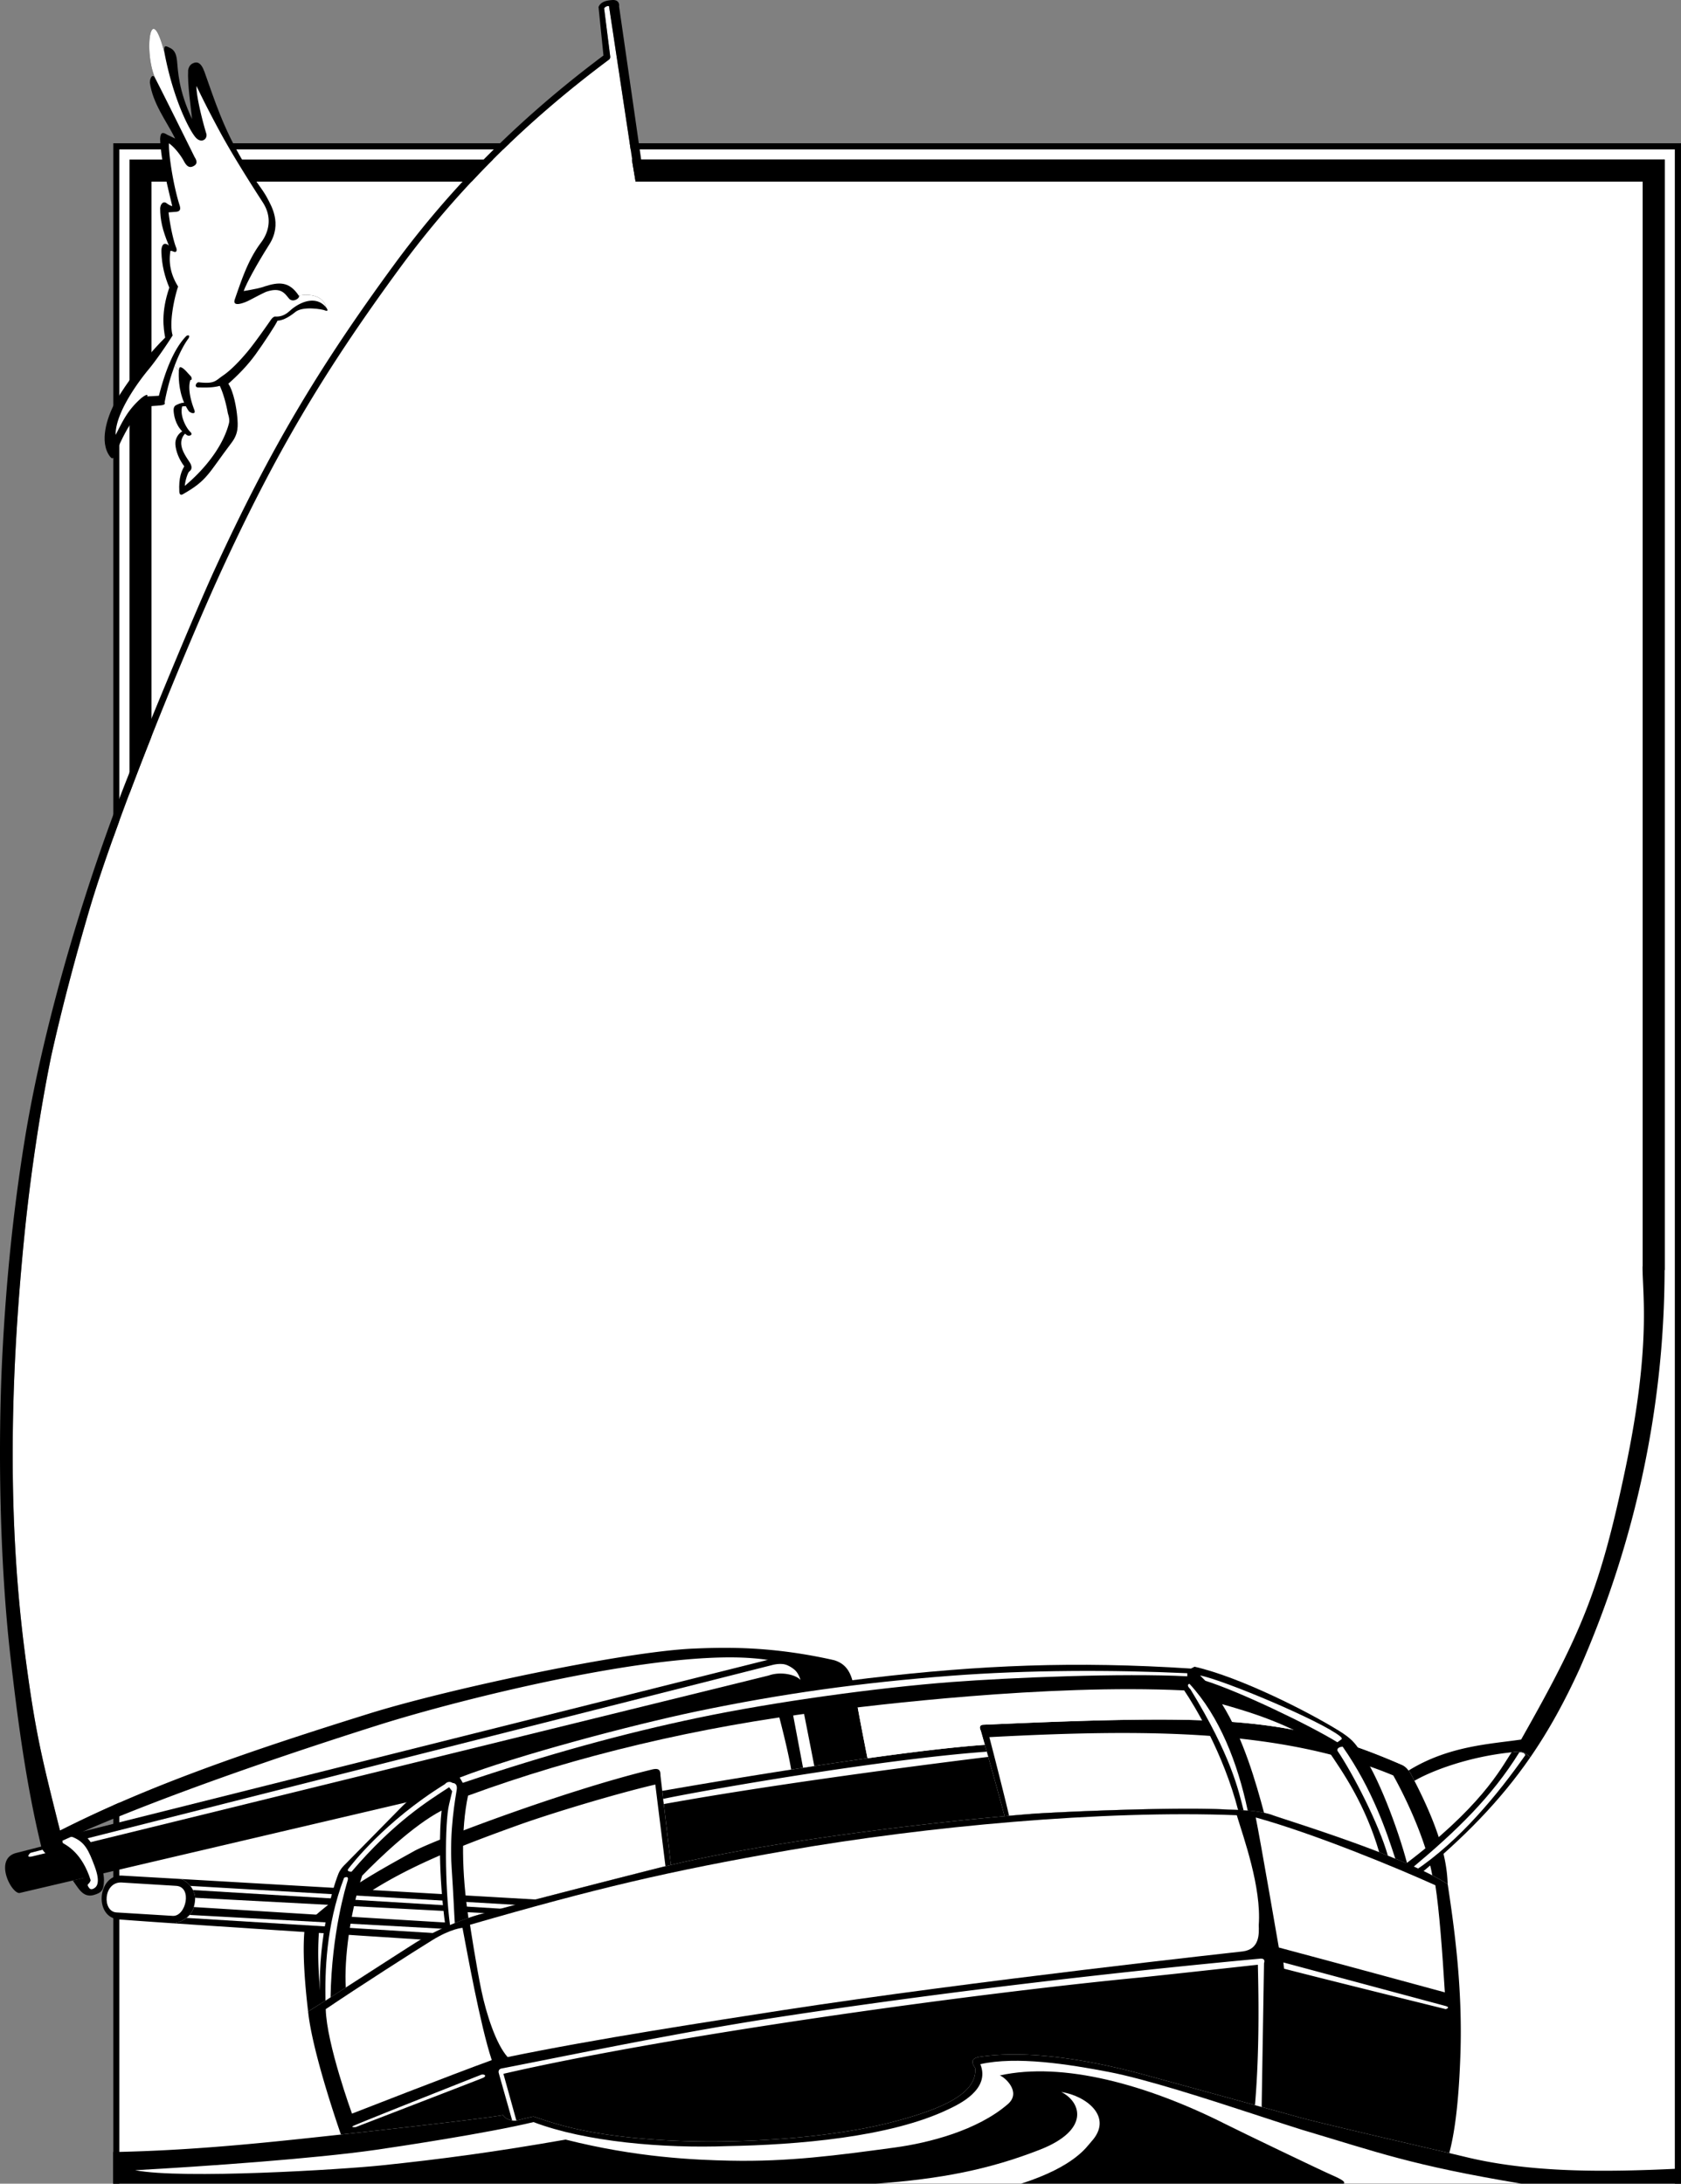
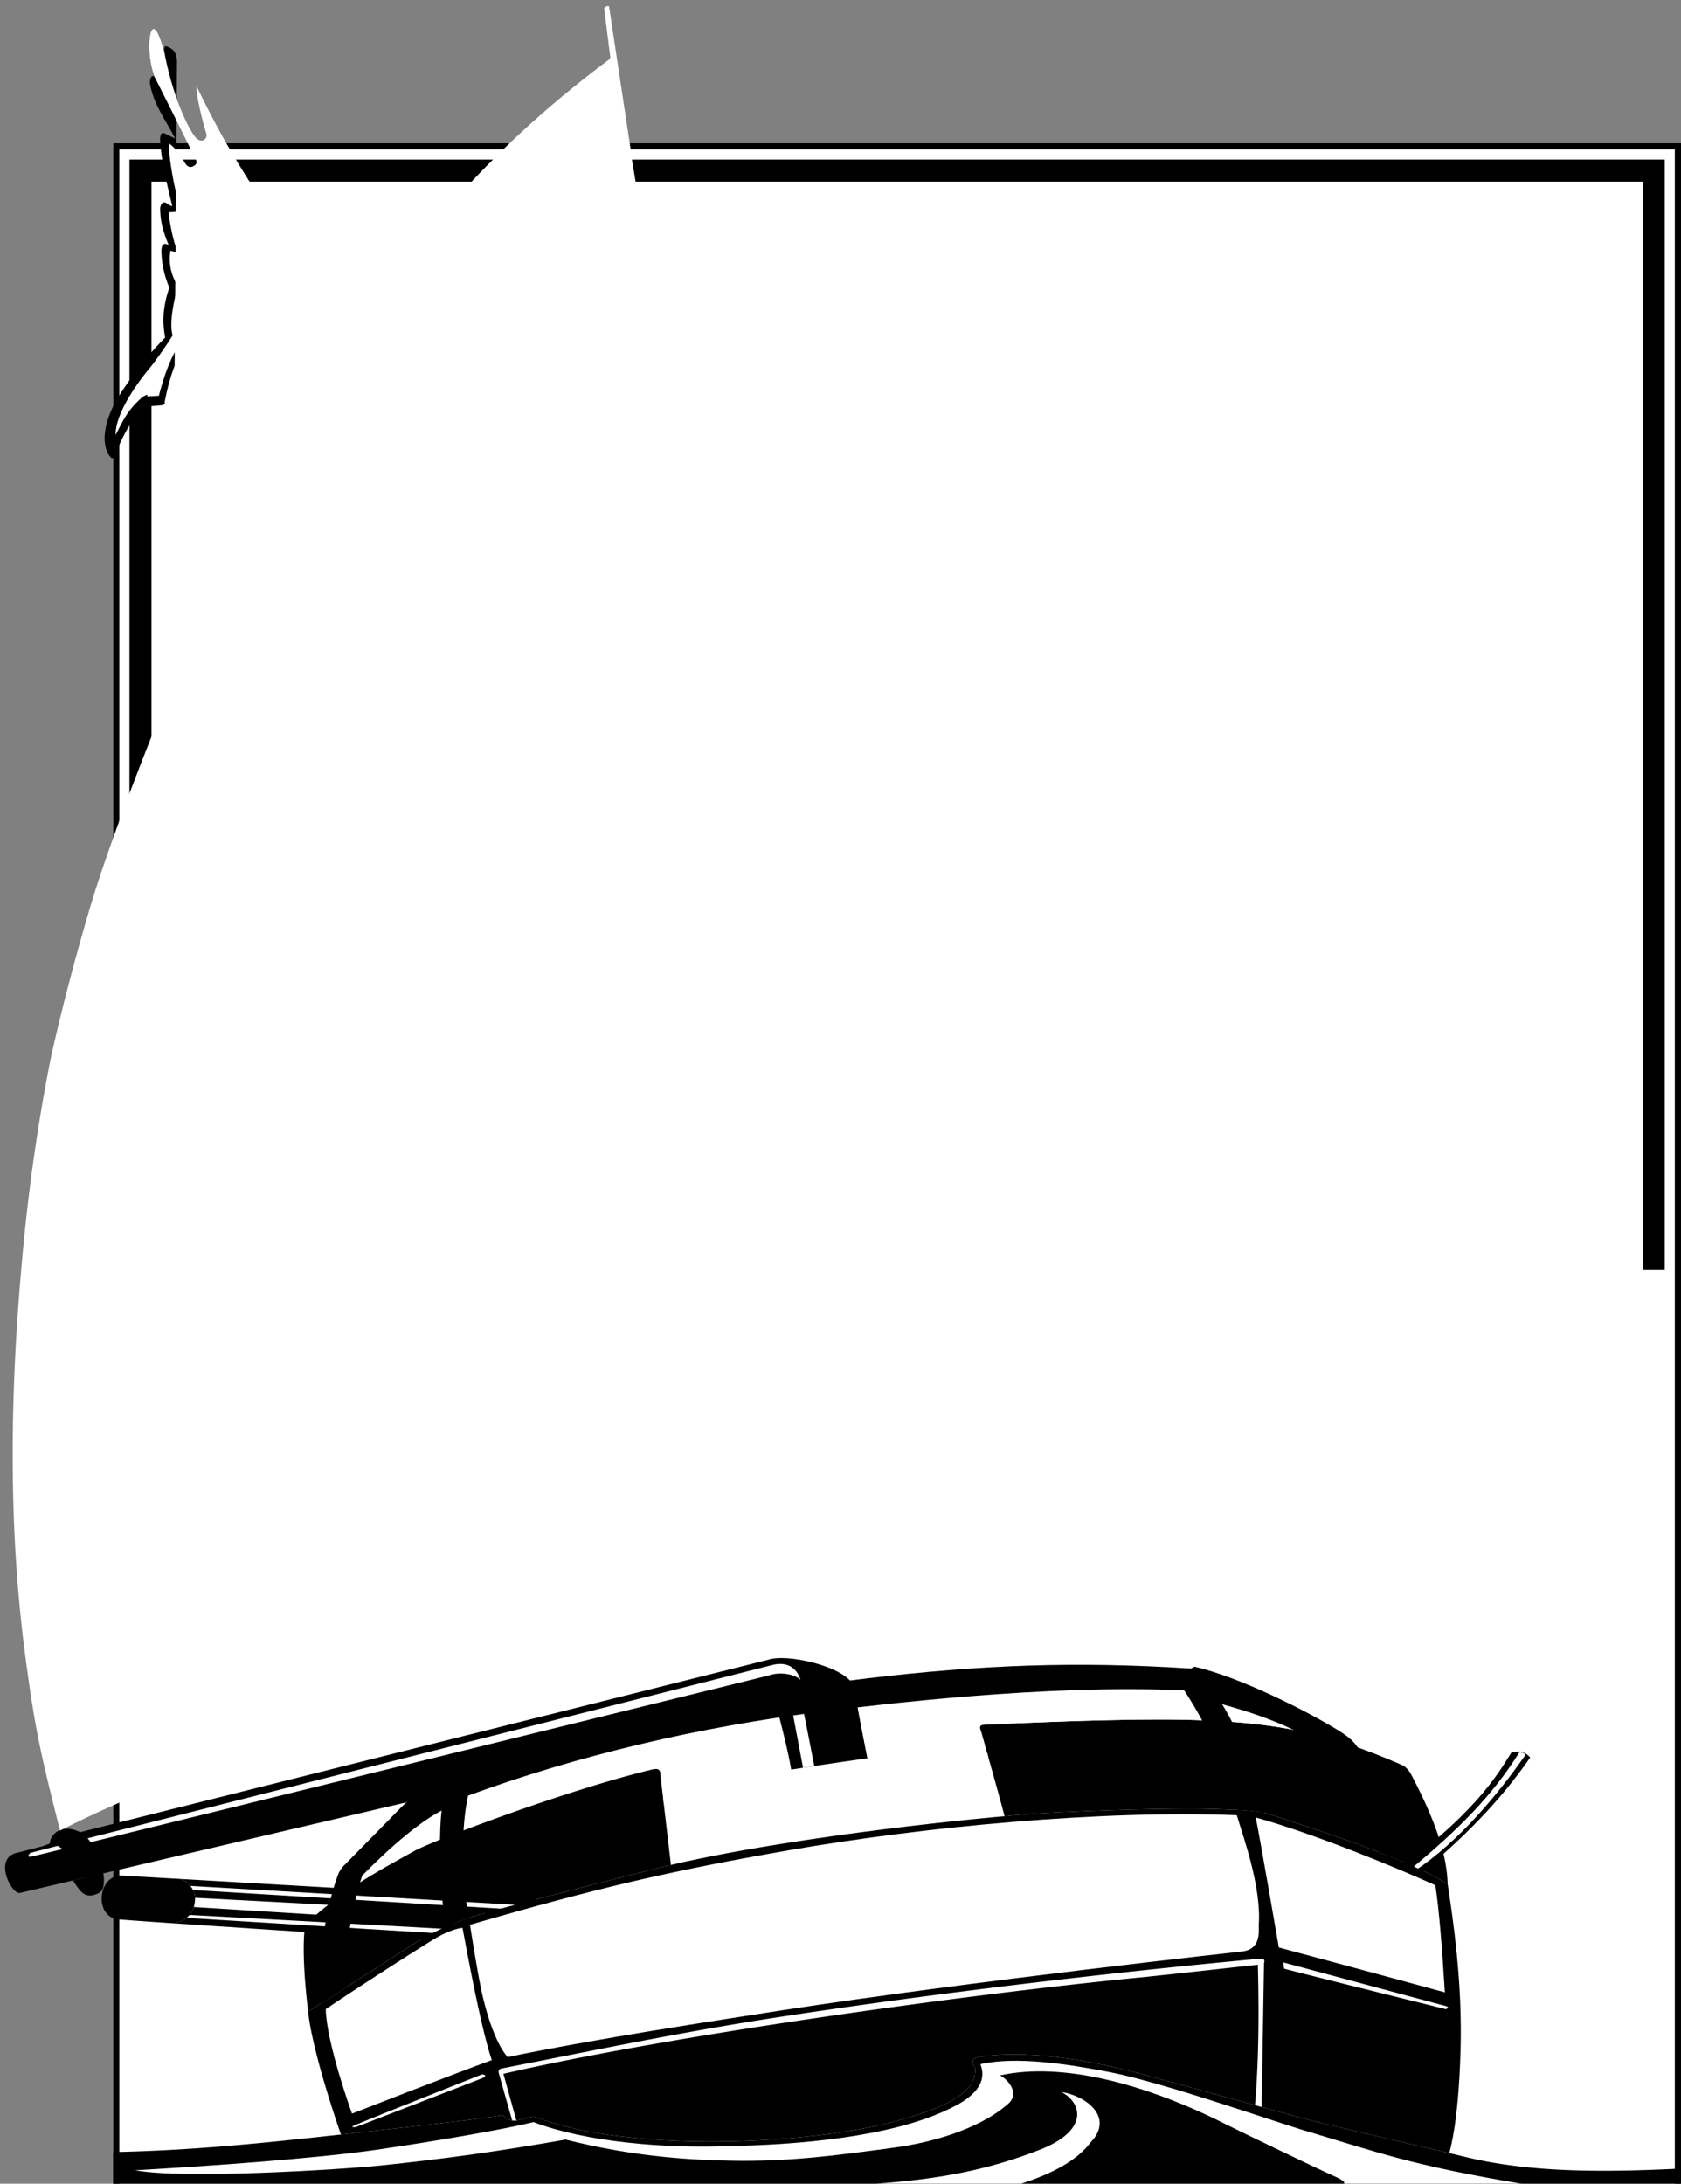
<svg xmlns="http://www.w3.org/2000/svg" width="415.829" height="540.003">
  <rect width="100%" height="100%" fill="#808080" stroke="none" />
  <path fill="#fff" d="M415.83 540.003V35.424H27.996v504.579H415.83" />
  <path d="M156.314 39.46H32.028v275.156h5.45V44.909h368.87v269.16h5.45V39.459H156.314" />
  <path d="M415.067 35.424H27.997v504.579h1.524V36.952H414.3v503.05h1.528V35.425h-.762" />
  <path d="M414.786 536.307c-18.187.864-36.328.996-52.523-2.98-.739-.18-2.051-.492-3.758-.895-9.672-2.27-32.195-7.465-37.445-8.93-1.61-.453-4.914-1.363-8.95-2.476-.004 0-.008 0-.015-.004-.535-.148-1.09-.3-1.653-.453l-.039-.012c-10.773-2.965-25.457-6.992-28.03-7.683-12.688-3.403-27.669-6.012-39.872-4.266-3.18.453-1.543 2.27-1.27 2.812.454 5.543-5.996 9.63-20.89 13.442-14.895 3.816-37.985 5.543-57.125 4.316-19.14-1.226-26.77-4.36-31.262-5.789 0 0-1.91.406-3.68.883-.183.05-.363.074-.543.098a3.81 3.81 0 0 1-1.035-.016c-1.109-.156-2-.742-2.238-1.308-4.531.843-27.516 3.418-40.125 4.8-3.687.403-6.496.707-7.684.832-14.906 1.598-31 3.157-48.652 3.496v7.829h387.79v-3.696h-1" />
  <path fill="#fff" d="M252.583 540.003h-35.965c16.074-1.153 28.078-3.504 40.613-8.407 12.532-4.906 10.2-11.82 5.297-14.27 6.036.895 13.078 6.138 7.41 12.298-1.109 1.203-4.003 6.086-17.355 10.379" />
  <path fill="#fff" d="M33.435 536.67c17.046-.94 44.52-2.87 59.57-5.042 5.43-.786 27.164-4.04 38.969-6.856 12.898 4.902 32.242 6.54 48.023 5.934 16.914-.301 40.242-2.137 54.79-9.192 2.39-1.156 10.26-4.8 7.718-11.066 8.934-2.027 21.855.015 31.758 1.918 9.21 1.77 24.285 6.64 35.941 10.457.54.176 1.067.348 1.586.52 4.047 1.328 7.602 2.496 10.246 3.316 19.008 5.637 26.945 8.762 54.332 13.344h-43.957c.363-.426-.09-.88-2.996-2.153-2.906-1.273-22.258-10.562-26.258-12.578-19.441-9.8-40.261-15.496-55.843-12.035 1.183.363 5.453 4.094 2 7.086-7.567 6.55-19.633 9.605-27.993 10.738-14.359 1.95-26.324 3.551-40.691 3.25-8.719-.183-23.094-.762-40.715-5.215-17.351 3.04-30.527 4.817-45.734 6.399-9.524.992-49.121 3.445-60.746 1.176" />
-   <path d="M43.2 90.424c-.886 2.368-1.789 5.387-2.492 9.114 0 0 .453.535-.84.695-1.293.16-2.8.14-3.98.414-1.27 1.274-3.723 2.817-7.446 11.809-.183.363-.43 1.539-1.289.367-2.636-3.594-.656-9.578 1.2-13.082.816-1.547 5.78-9.621 12.503-16.254-.417-2.3-1.062-6.27 1.028-12.356-1.09-2.632-1.867-5.468-1.961-8.921-.04-1.34.492-2.598 1.848-1.496-1.614-3.84-2.149-6.407-2.149-9.22.082-1.07.785-1.87 1.602-1.234.82.637 1.386.707 1.386.707-.949-4.109-2.816-11.078-3-16.617.094-1.726.637-1.726 1.817-1l1.91.91c-2.203-4.375-5.54-8.648-6.266-13.828-.011-1.031.63-2.484 1.356-1.02-2.903-6.316-1.297-20.163 2.262-6.335-.274-2 .292-1.742 1.062-1.375s1.785.758 2.035 3.277c.246 2.516.367 7.383 3.727 14.465-.313-3.11-1.157-8.469-.973-12.102.223-1.086.7-1.52 1.402-1.78.704-.259 1.743-.313 2.649 2.23 2.531 7.082 4.613 13.843 9.637 22.28 2.27 3.813 4.789 6.798 5.812 8.774 1.02 1.977 3.86 6.407.59 11.586-3.27 5.176-5.719 9.727-6.352 11.543 2.563-.433 4.29-.789 5.2-1.152 3.558-1.145 6.078-1.246 8.421 2.27 2.676-.419 5.934-.215 6.848 3.042.496.653.23.891-.355.625-.586-.27-5.453-1.156-7.36.41-1.906 1.567-3.472 2.126-4.379 2.122-.476 1.086-3.379 5.492-5.41 8.312-2.031 2.824-4.613 5.406-6.762 7.277 1.333 2 2.024 6.043 2.215 8.235.188 2.191.305 4.094-1.398 6.34-5.84 7.71-5.942 9.28-12.047 12.754-.559.316-.824.05-.89-.563-.204-3.676.609-5.242 1.222-6.332-1.293-1.703-2.066-3.672-2.2-5.375-.124-1.531.817-2.785 1.7-3.27-1.723-1.726-2.055-4.015-2.129-4.976-.09-1.156.371-1.426.86-1.637.382-.168.968-.441 1.73-.488-1.434-3.293-1.363-6.703-1.305-7.816L43.2 90.424" />
+   <path d="M43.2 90.424c-.886 2.368-1.789 5.387-2.492 9.114 0 0 .453.535-.84.695-1.293.16-2.8.14-3.98.414-1.27 1.274-3.723 2.817-7.446 11.809-.183.363-.43 1.539-1.289.367-2.636-3.594-.656-9.578 1.2-13.082.816-1.547 5.78-9.621 12.503-16.254-.417-2.3-1.062-6.27 1.028-12.356-1.09-2.632-1.867-5.468-1.961-8.921-.04-1.34.492-2.598 1.848-1.496-1.614-3.84-2.149-6.407-2.149-9.22.082-1.07.785-1.87 1.602-1.234.82.637 1.386.707 1.386.707-.949-4.109-2.816-11.078-3-16.617.094-1.726.637-1.726 1.817-1l1.91.91c-2.203-4.375-5.54-8.648-6.266-13.828-.011-1.031.63-2.484 1.356-1.02-2.903-6.316-1.297-20.163 2.262-6.335-.274-2 .292-1.742 1.062-1.375s1.785.758 2.035 3.277L43.2 90.424" />
  <path fill="#fff" d="M44.24 91.753c.077-.614.042-1.22.792-.809.75.406 1.551 1.504 2.043 1.965.492.465.414 1.222.031 1.023-.82 2.317.387 5.969.93 7.332.547 1.364-.816.907-1.305.446a11.696 11.696 0 0 1-.761-1.266l-.899.055c-.68 2.383 1.098 5.46 1.98 6.277.888.816-.308 1.184-.788.844-.184-.113-.332-.246-.496-.371-2.547 2.761.851 6.297 1.398 7.515.563 1.254-.152 1.64-.422 1.914-.273.27-.945 2.13-1.023 3.473 5.511-4.625 9.582-10.254 10.906-15.445.25-.98-.11-1.985-.27-2.54-.332-1.988-1.101-4.902-1.984-6.742-2.113.547-4.02.383-5.246.395-1.227.012-.613-1.277-.004-1.293 4.016.477 4.149-.371 6.027-1.644 1.883-1.278 4.036-3.481 6.083-5.93 2.042-2.453 5.43-7.367 5.789-7.88.359-.51.836-.878 1.164-.784 2.25.066 3.293-1.309 4.175-1.989 2.899-2.226 6.329-2.875 8.387-.164-.914-3.257-4.172-3.46-6.848-3.043.497.493-1.359 1.872-2.359.782-.996-1.09-1.863-3.051-5.77-1.688-1.738.79-3.937 2.04-4.734 2.38-.8.343-3.644 1.46-2.949-.548 1.836-5.304 3.371-9.886 6.5-14.058.816-1.09 3.539-5.098.414-9.926-3.129-4.824-7.578-11.875-10.59-17.434-3.008-5.554-4.625-8.875-5.804-11.324-.094 2.356 1.425 8.488 2.425 11.758.387 1.316-1.183 2.586-2.636.953-1.454-1.637-5.454-9.129-7.707-20.91-3.56-13.828-5.165.02-2.262 6.336 1.847 3.515 9.722 19.445 9.722 19.445.727 1.121.586 1.785-.32 2.238-.91.453-1.594.141-2.32-1.222-.727-1.364-2.266-3.438-3.719-4.434-.09 2.906 1.117 10.574 2.66 15.387.43 1.414-.386 1.508-1.133 1.566-.746.059-1.617.121-1.617.121.364 3.27 1.27 7.332 1.907 8.785.234.727-.008 1.204-.645.93-.637-.27-.809-.18-.809-.18-.156 1.18-.726 4.633 1.91 8.81-.91 2.632-2.292 8.991-1.355 12.089-1.64 2.613-4.207 6.32-6.023 8.5-1.817 2.18-8.172 10.379-8.082 16.101 1.894-3.66 2.953-6.078 6.312-9.074.461-.394 1.863-1.355 1.5-.449l2.887-.156c.726-2.688 2.687-10.488 6.683-14.668.43-.465 1.309-.395.493.695-.5.668-1.871 2.777-3.278 6.527l1.04 1.329" />
  <path d="M79.49 495.37c.331-.215.671-.426 1.019-.649.41-.261.84-.535 1.265-.808 1.204-.766 2.47-1.578 3.758-2.407 6.301-4.042 13.235-8.527 16.813-10.796a59.359 59.359 0 0 1 7.86-4.188c.37-.164.745-.336 1.109-.488.402-.168.796-.332 1.187-.488 1.184-.47 2.3-.872 3.383-1.247.348-.12.707-.25 1.043-.359 4.086-1.363 34.847-9.2 45.61-11.926a163.1 163.1 0 0 1 2.081-.511c.442-.106.895-.215 1.348-.32l-1.762-15.06-.148-1.277-.235-1.98-.437-3.746c0-1.36-.305-2.035-2.344-1.477-21.387 5.18-53.941 17.512-58.574 20.094-8.442 4.703-18.485 10.02-26.98 18.273-.82 5.586-.079 14.547.73 21.418.902-.562 1.93-1.21 3.047-1.918.07-.047.152-.093.226-.14m268.965-57.543c-.508-.688-1.05-1.133-1.676-1.406-18.937-8.22-32.71-11.188-60.004-11.188-14.847 0-31.738.766-43.457 1.27-1.496.02-.707 1.46-.707 1.46s.403 1.407 1 3.512c.153.528.309 1.086.48 1.696l.368 1.289c1.36 4.812 3.121 11.117 4.043 14.664a559.258 559.258 0 0 1 7.488-.633c8.172-.52 35.965-1.715 47.953-.988.594.02 1.403.039 2.32.074.43.015.88.035 1.356.062.336.02.676.043 1.024.074 1.332.106 2.73.286 4.047.575.714.156 1.414.332 2.046.566 2.204.813 14.762 4.66 26.438 9.176.719.281 1.434.558 2.144.844.618.246 1.227.492 1.832.738 1.004.414 1.98.828 2.942 1.242 2.238.969 4.336 1.945 6.21 2.91a47.833 47.833 0 0 1 3.813 2.157c-.168-4.16-.875-11.278-8.226-25.551-.281-.543-.555-1.082-.856-1.649a7.716 7.716 0 0 0-.578-.894" />
-   <path fill="#fff" d="M81.774 493.913c1.204-.766 2.47-1.578 3.758-2.407 6.301-4.042 13.235-8.527 16.813-10.796a59.359 59.359 0 0 1 7.86-4.188c.37-.164.745-.336 1.109-.488.402-.168.796-.332 1.187-.488 1.184-.47 2.3-.872 3.383-1.247.348-.12.707-.25 1.043-.359 4.086-1.363 34.847-9.2 45.61-11.926a163.1 163.1 0 0 1 2.081-.511l-2.515-20.204c-9.942 2.317-26.008 7.188-34.036 10.079-19.316 6.957-36.636 13.812-49.191 26.597-.125 2.27-.484 7.375.613 17.395.332-.215.672-.426 1.02-.649.41-.261.84-.535 1.265-.808m222.168-46.41c.594.02 1.403.039 2.32.074.43.015.88.035 1.356.062.336.02.676.043 1.024.074 1.332.106 2.73.286 4.047.575.714.156 1.414.332 2.046.566 2.204.813 14.762 4.66 26.438 9.176.719.281 1.434.558 2.144.844.618.246 1.227.492 1.832.738 1.004.414 1.98.828 2.942 1.242 2.238.969 4.336 1.945 6.21 2.91-1.62-9.18-7.144-20.289-9.648-24.718-27.73-11.555-61.617-11.485-99.918-9.47 0 0 2.957 11.298 4.887 19.446 2.25-.2 4.387-.379 6.367-.531 8.172-.52 35.965-1.715 47.953-.988" />
  <path d="M47.064 466.366c.25.312.472.656.656 1.02.312.609.527 1.261.55 1.917l73.442 3.883 12.535-3.36-89.82-5.19c.855.058 1.867.757 2.637 1.73m-.95 7.906c-.949.754-2.156 1.281-3.383 1.332 22.196 1.508 62.907 4.121 62.907 4.121l6.863-4.18c-11.883-.671-64.562-3.953-64.562-3.953-.133.668-.52 1.344-1.06 1.946-.23.261-.48.511-.765.734m155.316-37.551a1169.22 1169.22 0 0 1 13.16-1.918c-.327-1.629-2.132-10.691-3.237-17.199-.79-5.148-16.266-8.785-21.18-7.2L20.075 453.01l-9.574 3.54-6.457 1.66c-5.578 1.398-1.395 9.89.742 9.918l13.215-3.094 2.863-.672 92.582-21.691s57.871-17.59 79.196-18.528c0 0 2.308 8.672 3.07 13.457.973-.148 1.95-.3 2.937-.453.922-.14 1.848-.285 2.782-.426" />
-   <path d="M244.458 434.46c-.129-.446-.25-.875-.367-1.29-.172-.609-.328-1.167-.48-1.695-7.79.551-18.231 1.82-29.02 3.328-4.379.61-8.817 1.262-13.16 1.918-.934.141-1.86.285-2.782.426-.988.152-1.964.305-2.937.453a1838.252 1838.252 0 0 0-31.89 5.266l.234 1.98.148 1.278 1.762 15.058c23.566-5.535 59.238-9.953 82.535-12.058-.922-3.547-2.684-9.852-4.043-14.664" />
  <path fill="#fff" d="m164.056 444.846.148 1.278c30.18-5.461 71.793-10.633 80.254-11.664-.129-.446-.25-.875-.367-1.29-26.84 1.95-71.25 9.786-80.035 11.676m34.445-23.016-2.59.817 2.738 14.5c.922-.14 1.848-.285 2.782-.426-.508-2.617-1.875-9.668-2.93-14.89M7.93 459.08c15.884-3.812 182.235-44.75 182.235-44.75 2.883-1.046 6.621-.257 7.844 1.102-.36-1.379-1.957-4.894-6.86-3.718a947407.428 947407.428 0 0 1-173.015 43.765c-4.36 1.09-10.625 2.723-10.625 2.723-.524.558-.942 1.14.422.879m120.957 12.043-81.824-4.758c.25.312.472.656.656 1.02l77.148 4.667 4.02-.93m-82.774 3.149 62.246 3.82 1.91-1.09-63.39-3.464a5.68 5.68 0 0 1-.766.734" />
  <path d="m20.864 464.362-2.863.672c1.031 1.469 1.645 2.347 2.04 2.703.394.36 1.37 1.406 3.21.86 1.836-.544 2.469-1.13 2.469-3.72 0-2.59-2.016-10.28-6.633-12.124-4.617-1.844-7.086 1.566-6.742 3.609l1.226-.34c1.567.75 5.121 3.602 7.293 8.34" />
  <path d="M47.72 467.385a5.897 5.897 0 0 0-.656-1.02c-.77-.972-1.782-1.671-2.637-1.73l-14.153-.816c-6.125-.422-7.148 10.277-.949 10.82 1.707.153 6.715.508 13.406.965 1.227-.05 2.434-.578 3.383-1.332.285-.223.535-.473.766-.734.539-.602.926-1.278 1.059-1.946 0 0 .332-1.015.332-2.289-.024-.656-.239-1.308-.551-1.918" />
-   <path fill="#fff" d="m29.962 465.518 13.629.832c4.05.254 2.422 7.563-.824 7.426l-13.985-.855c-3.535-.243-3.222-7.48 1.18-7.403m-14.688-9.902c1.387.785 5.04 2.656 7.149 9.332-.137.633-.61.953-.61.953s-.273.203 0 .61c.27.41.524.925 1.34.515.817-.41 1.758-1.48.262-5.5-1.5-4.02-2.414-6.004-5.41-7.23-1.508-.387-2.934.367-2.73 1.32" />
  <path d="M378.52 434.608c-1.644-1.863-3.058-1.473-4.609-1.281-2.77 4.258-7.62 13.703-27.058 28.234l2.726 3.27c12.754-10.426 21.719-19.77 28.942-30.223" />
  <path fill="#fff" d="M349.306 461.948c11.097-9.293 19.695-17.606 26.531-28.617.574-.032 1.34.082 1.477.695-6.622 9.473-16.208 21.191-27.329 28.605l-.68-.683" />
  <path d="M358.114 465.92a47.833 47.833 0 0 0-3.812-2.156 104.017 104.017 0 0 0-6.211-2.91 203.38 203.38 0 0 0-2.942-1.242c-.605-.246-1.214-.492-1.832-.738-.71-.285-1.425-.563-2.144-.844-11.676-4.516-24.234-8.363-26.438-9.176-.632-.234-1.332-.41-2.046-.566-1.317-.29-2.715-.469-4.047-.574a32.431 32.431 0 0 0-1.024-.075 64.37 64.37 0 0 0-1.355-.062c-.918-.035-1.727-.055-2.32-.074-11.989-.727-39.782.468-47.954.988a559.258 559.258 0 0 0-7.488.633c-23.297 2.105-58.969 6.523-82.535 12.058-.453.106-.906.215-1.348.32a163.1 163.1 0 0 0-2.082.512c-10.762 2.727-41.523 10.563-45.61 11.926-.335.11-.694.238-1.042.36a79.83 79.83 0 0 0-3.383 1.246 84 84 0 0 0-1.187.488c-.364.152-.739.324-1.11.488a59.359 59.359 0 0 0-7.86 4.188c-3.577 2.27-10.51 6.754-16.812 10.797-1.289.828-2.554 1.64-3.758 2.406-.425.273-.855.547-1.265.808-.348.223-.688.434-1.02.649-.074.047-.156.094-.226.14a548.065 548.065 0 0 1-3.047 1.918c.848 8.168 5.336 22.368 8.117 30.418 12.61-1.382 35.594-3.957 40.125-4.8.238.566 1.129 1.152 2.238 1.308.328.051.676.059 1.036.016.18-.024.359-.047.542-.098 1.77-.476 3.68-.883 3.68-.883 4.492 1.43 12.121 4.563 31.262 5.79 19.14 1.226 42.23-.5 57.125-4.317 14.894-3.813 21.344-7.899 20.89-13.441-.273-.543-1.91-2.36 1.27-2.813 12.203-1.746 27.184.863 39.871 4.266 2.574.691 17.258 4.718 28.031 7.683l.04.012c.562.152 1.117.305 1.652.453.008.004.012.004.015.004 4.036 1.113 7.34 2.023 8.95 2.477 5.25 1.464 27.773 6.66 37.445 8.93 1.117-4.192 2.32-11.176 2.762-24.598.547-16.528-1.563-31.43-3.153-41.914" />
  <path fill="#fff" d="M310.63 449.44c1.07 5.168 5.715 32.16 5.715 32.16 14.832 3.953 41.066 11.09 41.066 11.09-.64-10.379-1.394-20.355-2.347-26.488-9.375-4.242-29.84-12.719-44.434-16.762m-4.684-.555c1.68 5.594 6.114 17.77 5.434 27.168.055 2.04.309 5.965-3.973 6.512 0 0-66.996 7.332-113.722 14.52-18.157 2.828-46.137 7.066-68.114 11.605-2.859-3.172-5.265-10.613-6.492-16.476-1.23-5.86-2.816-16.239-2.816-16.239 31.027-8.965 49.168-13.265 78.699-18.402 34.039-5.922 77.738-9.992 110.984-8.688m-191.539 27.852c1.114 5.766 4.332 23.86 7.239 32.707-9.676 3.508-34.575 13.23-34.575 13.23s-6.304-17.304-6.488-25.843c8.176-5.528 21.64-14.149 26.363-17.055 4.723-2.906 7.461-3.04 7.461-3.04" />
  <path fill="#fff" d="m127.731 524.37-3.203-11.54c40.575-9.363 114.473-19.683 158.164-23.882 9.809-1.016 24.653-2.684 28.47-3.09.097 5.195.534 20.164-.72 34.711.563.152 1.118.305 1.653.453l.586-35.574s.523-1.227-.977-1.09c-33.023 3.047-77.105 8.043-118.414 14.348-25.148 3.836-48.996 8.87-69.25 12.816 0 0-.922.14-.648 1.164.32 1.164 2.312 8.184 3.304 11.668.328.05.676.059 1.036.016m189.91-37.535c8.855 2.316 39.976 9.996 39.976 9.996s1.32-.36.004-.762l-40.148-10.777.168 1.543M87.61 525.616c4.352-1.875 31.391-12.547 31.391-12.547.785-.25 1.629.297.344.82-1.285.524-31.352 12.121-31.352 12.121s-1.594.13-.383-.394m260.844-87.789c9.906-6.13 20.332-6.551 27.824-7.656 14.985-26.43 19.602-37.348 25.868-67.32 6.265-29.97 4.171-42.65 4.171-49.462 0-.156.02-.277.032-.414V44.91H157.224l-.91-5.45h.07c-1.215-8.035-4.996-33.054-5.73-37.93-.727-.179-1.212.517-1.212.517l1.512 11.968a.826.826 0 0 1-.328.739c-20.684 15.421-37.648 32.343-51.867 51.73-18.883 25.746-30.82 46.016-44.055 74.785-8.008 17.406-25.812 60.477-32.789 84.348-3.68 12.594-6.75 24.328-9.281 35.715-2.942 14.5-5.242 30.504-6.625 44.453-3.04 30.73-4.63 66.672.222 103.535 2.504 19.039 4.012 25 8.614 43.363 21.492-10.906 45.804-19.375 76.449-28.922 19.98-6.222 63.156-15.328 80.098-16.074 8.175-.36 19.566-.62 34.96 2.863 3.454 1.063 4.477 3.762 5.09 7.829l-.09-.774c1.106 6.508 2.91 15.57 3.239 17.2 10.789-1.508 21.23-2.778 29.02-3.329-.598-2.105-1-3.511-1-3.511s-.79-1.442.706-1.461c11.72-.504 28.61-1.27 43.457-1.27 27.293 0 41.067 2.969 60.004 11.188.625.273 1.168.718 1.676 1.406" />
-   <path d="M409.071 39.46H158.603c-1.254-8.746-5.465-37.895-5.465-37.895.133-.789-.305-1.648-1.66-1.559-1.356.094-2.875.364-3.422 1.731l1.222 11.984c-20.644 15.45-37.609 32.391-51.84 51.797-18.949 25.844-30.937 46.188-44.218 75.067-6.227 13.53-19.965 47.43-19.965 47.43-11.219 27.406-22.316 64.011-27.18 94.077-2.824 17.454-4.582 34.954-5.5 53.118-1.136 22.515-.648 51.109 2 74.382 1.711 15.051 3.856 31.637 7.703 47.34 1.305 2.953 6.215 4.074 5.157-1.738 26.242-12.031 66.597-24.941 78.043-28.563 20.648-6.527 67.996-18.296 92.078-16.617 11.715.817 11.914 3.348 14.988 8.953 3.074 5.606 11.516 3.477 10.898-.59-.613-4.066-1.636-6.765-5.09-7.828-15.394-3.484-26.785-3.222-34.96-2.863-16.942.746-60.118 9.852-80.098 16.074-30.645 9.547-54.957 18.016-76.45 28.922-4.6-18.363-6.109-24.324-8.613-43.363-4.851-36.863-3.261-72.805-.222-103.535 1.383-13.95 3.683-29.953 6.625-44.453 2.531-11.387 5.601-23.121 9.281-35.715 6.977-23.871 24.781-66.942 32.79-84.348 13.234-28.77 25.171-49.039 44.054-74.785 14.219-19.387 31.183-36.309 51.867-51.73a.825.825 0 0 0 .328-.739l-1.512-11.968s.485-.696 1.211-.516c.735 4.875 4.516 29.894 5.73 37.93h-.07l.91 5.449H406.35v268.066c-.012.137-.031.258-.031.414 0 6.813 2.093 19.492-4.172 49.461-6.266 29.973-10.883 40.89-25.868 67.32-7.492 1.106-17.918 1.528-27.824 7.657.196.262.39.554.578.894.301.567.575 1.106.856 1.649 4.222-2.446 13.297-5.942 24.023-7.043 1.551-.192 2.965-.582 4.61 1.281 4.601-6.664 8.5-13.777 12.218-21.91 14.079-32.106 20.957-65.383 21.032-98.629h.027V39.459h-2.727" />
  <path d="M81.774 493.913c1.204-.766 2.47-1.578 3.758-2.407-.398-7.035.98-18.109 4.055-27.68 4.2-4.28 12.594-12.421 19.648-16.09-.52 4.34-.851 15.642.97 28.786.37-.164.745-.336 1.109-.488.402-.168.796-.332 1.187-.488 1.184-.47 2.3-.872 3.383-1.247-1.649-11.003-1.883-21.953-.106-30.257 26.73-9.817 57.239-17.09 88.172-20.852 11.856-1.441 54.785-6.805 88.98-5.172 2.634 3.883 9.723 15.66 13.333 29.559.43.015.879.035 1.355.062.336.02.676.043 1.024.075 1.332.105 2.73.285 4.047.574-1.973-7.38-5.153-18.547-10.383-26.867 6.136 1.753 16.758 4.765 26.02 11.171 4.077 5.918 9.417 13.75 12.847 25.438.719.281 1.433.559 2.144.844.618.246 1.227.492 1.832.738 1.004.414 1.98.828 2.942 1.242-2.285-8.672-7.371-22.226-11.59-27.855-1.402-2.008-2.11-3.028-5.324-5.024-7.621-4.715-24.375-13.23-35.68-15.816l-.887.457c-28.718-1.86-52.043-.875-79.824 2.39-22.324 2.63-68.41 10.82-96.25 21.31-9.285 3.495-14.863 6.183-19.094 10.42-3.343 3.403-14.156 14.388-14.156 14.388s-1.004.894-1.531 2.129c-1.926 4.777-5.438 18.191-4.492 32.257.406-.254.82-.52 1.246-.789.41-.261.84-.535 1.265-.808" />
-   <path fill="#fff" d="M111.724 461.881c-.61-9.128.976-17.5 1.25-19.273.273-1.77-.985-1.687-.985-1.687-1.175-.743-1.898.257-1.898.257-14.985 9.266-23.223 20.051-23.879 20.899-.656.844.762.765.762.765 10.488-12.296 18.914-17.48 24.125-20.878l.761.984-.773 3.273c-1.09 4.465-1.035 20.368.227 29.813.402-.168.796-.332 1.187-.488-.164-2.368-.32-6.872-.777-13.665m220.414-29.945s-1.45.024-1.313.98c3.88 5.704 10.293 18.215 12.492 25.958.618.246 1.227.492 1.832.738-2.082-6.379-5.53-16.969-13.011-27.676m-37.898-15.551c-.981.282.218 1.32.218 1.32 10.16 16.637 11.895 25.005 13.16 29.934.336.02.676.043 1.024.074-2.493-11.792-6.946-23.242-14.403-31.328M85.997 465.022c.387-1.371-.883-.66-.883-.66-4.55 11.973-4.718 23.527-4.605 30.36.41-.262.84-.536 1.265-.81.282-16.179 3.84-27.554 4.223-28.89m212.168-49.391c8.445 2.649 25.692 10.922 32.664 15.211l.887-.64s.558-.2-.188-.813c-4.66-3.812-28.882-13.965-34.668-15.066l1.305 1.308m-4.465-1.863c-18.539-.855-39.426-.82-58.488.633-22.285 1.7-41.89 4.434-62.824 8.797-15.973 3.332-44.614 10.922-58.668 16.375l.758 1.308c20.941-7.054 39.753-12.226 58.152-16.078 19.07-3.992 44.535-7.468 62.766-8.855 14.433-1.098 42.343-2.246 58.304-1.414v-.766" />
</svg>